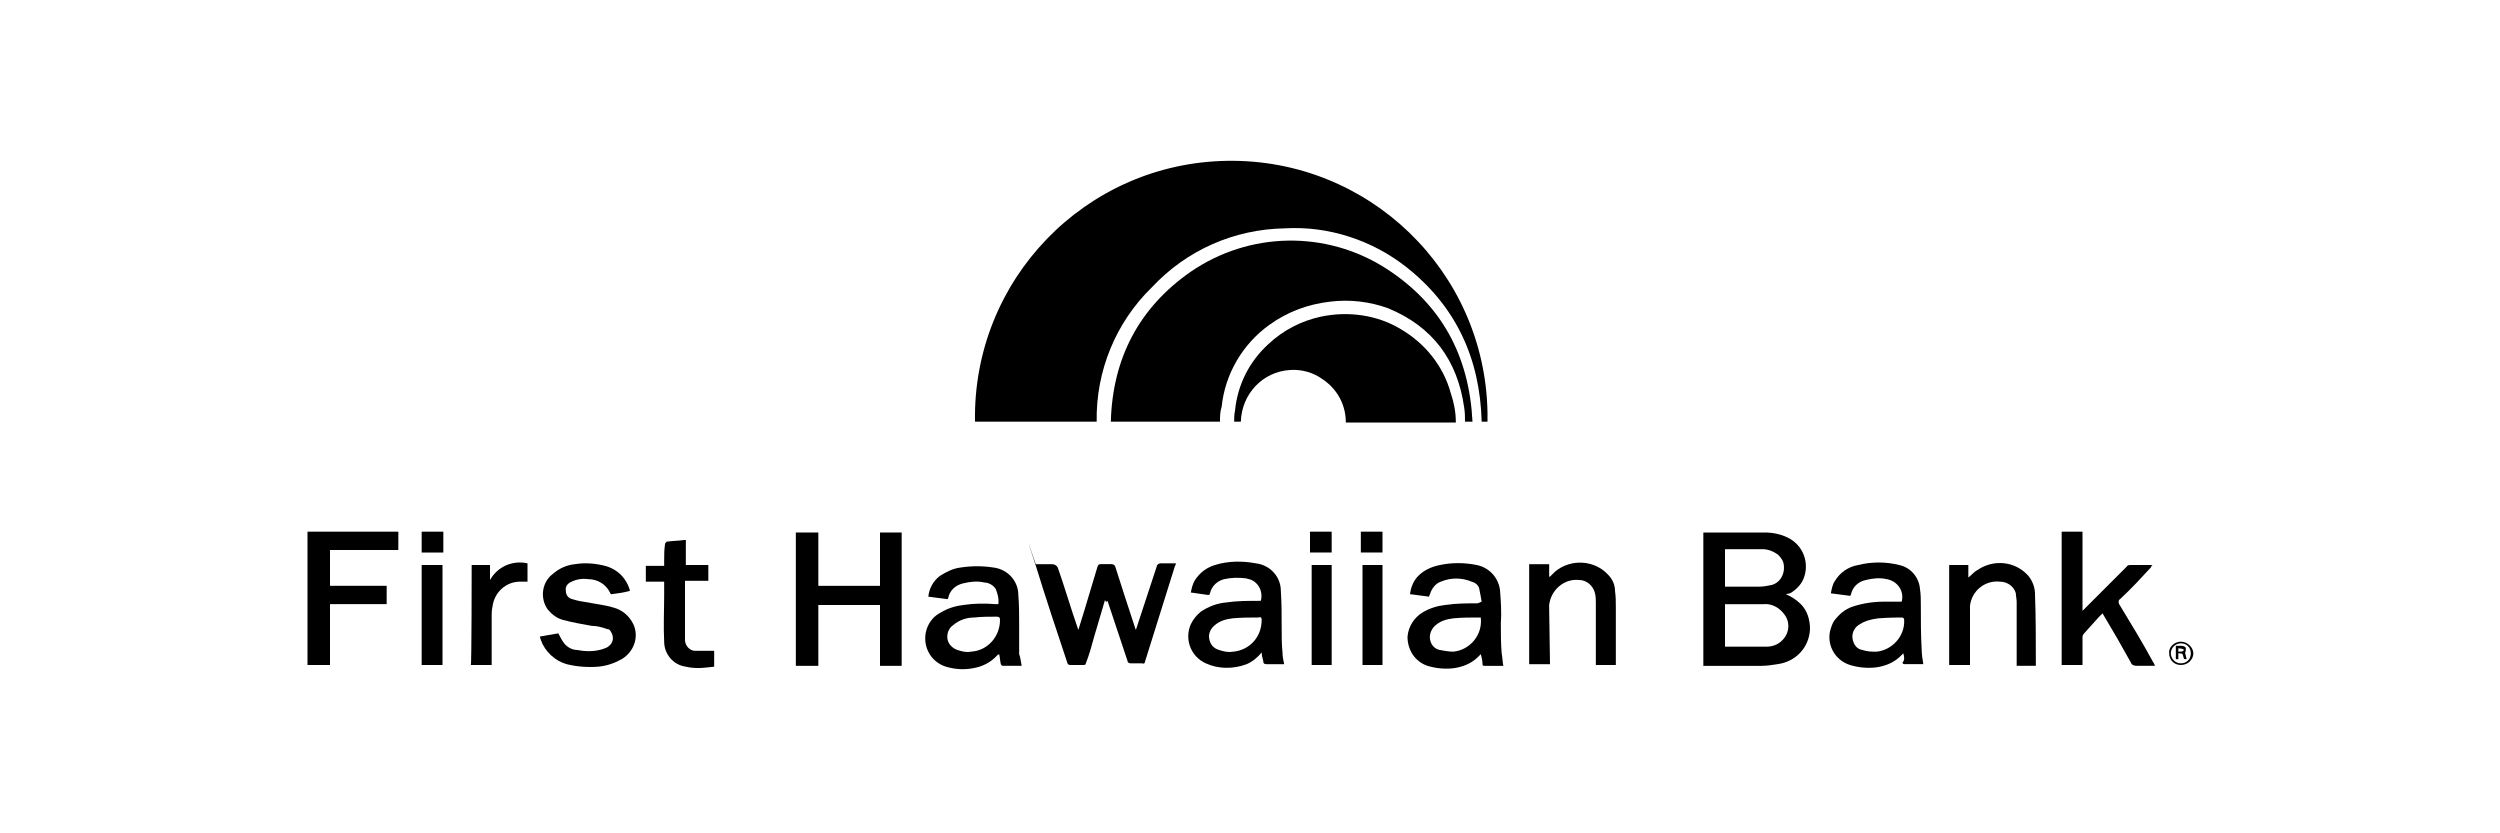
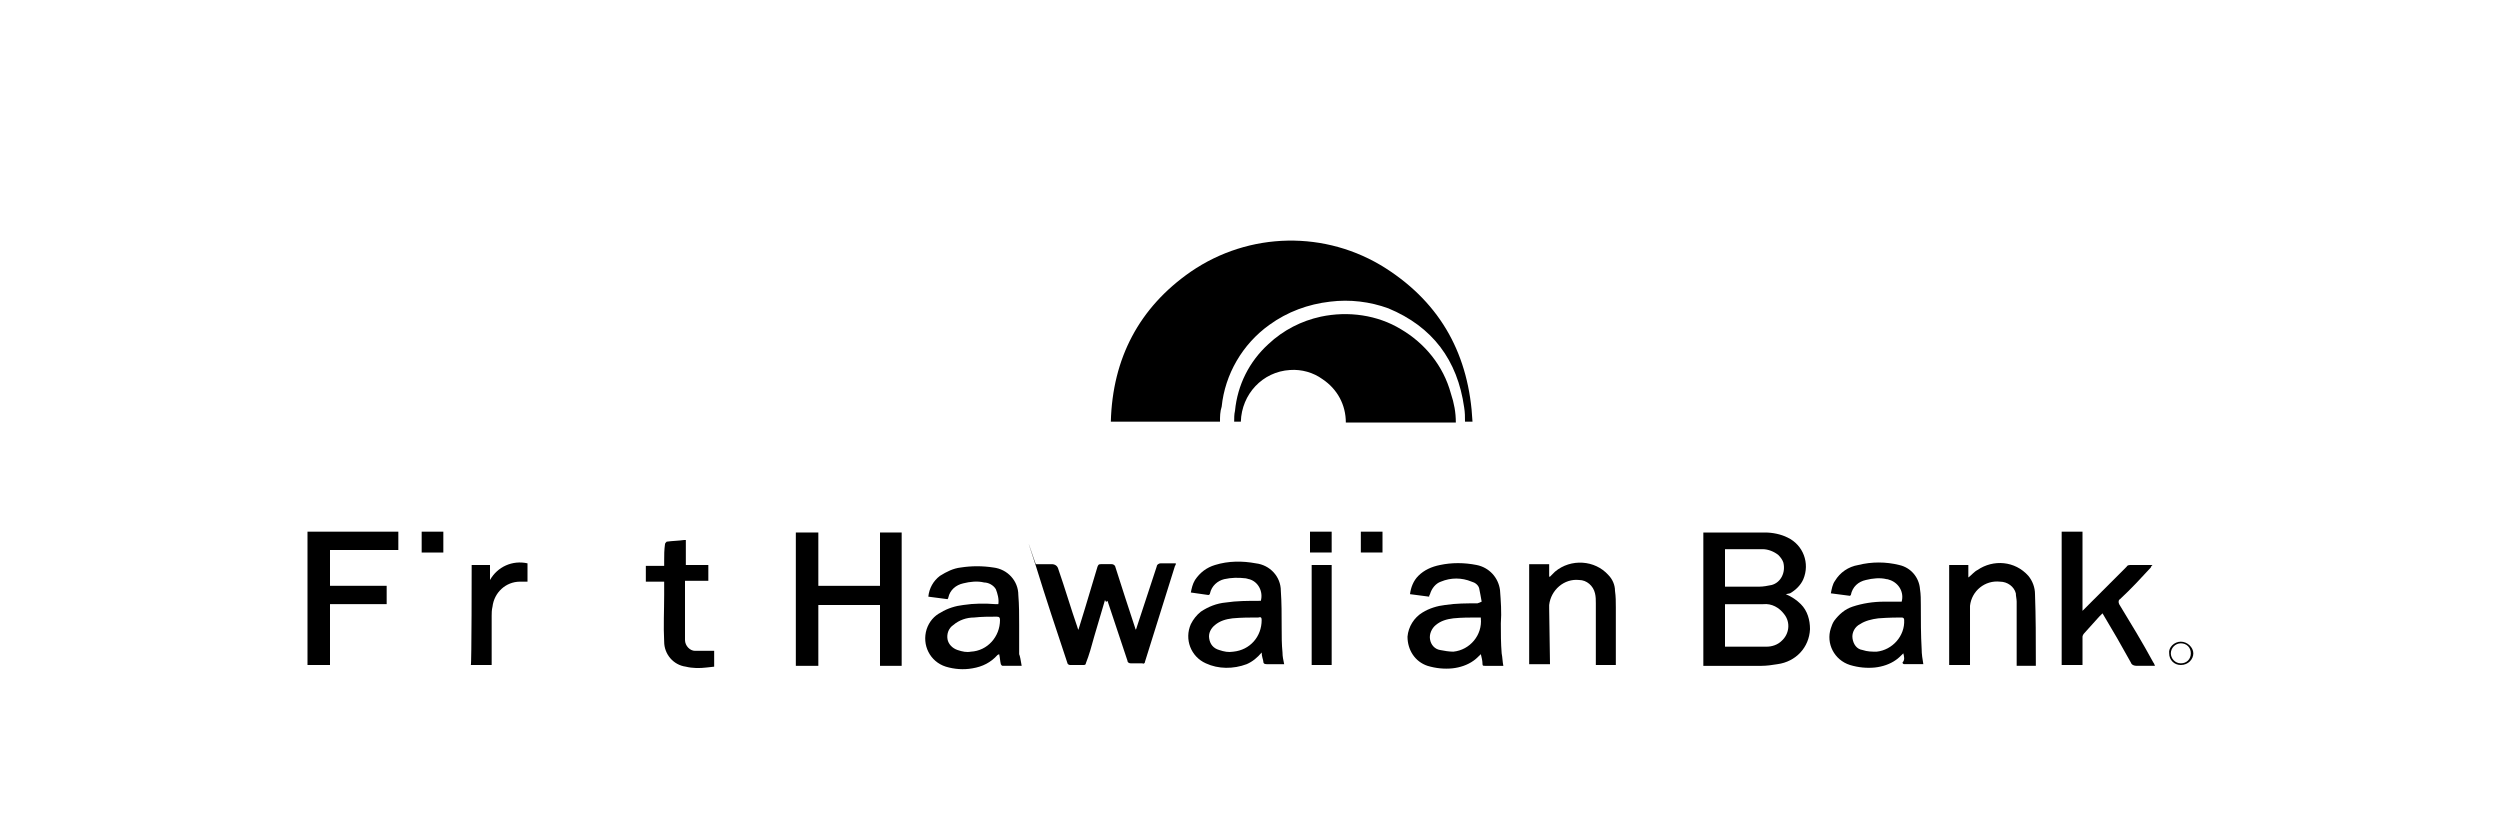
<svg xmlns="http://www.w3.org/2000/svg" version="1.1" id="a" x="0px" y="0px" viewBox="0 0 300 100" style="enable-background:new 0 0 300 100;" xml:space="preserve">
-   <path d="M131.6,50.6H117c-0.3-17,13.2-31,30.2-31.3s31,13.2,31.3,30.2c0,0.4,0,0.7,0,1.1h-0.7c-0.2-7.6-3.1-13.9-9.1-18.6  c-4.1-3.2-9.3-4.9-14.5-4.6c-6.1,0.1-11.8,2.6-16,7.1C133.9,38.7,131.5,44.5,131.6,50.6z" />
  <path d="M146.4,50.6h-13.1c0.2-7.6,3.4-13.7,9.6-18c7-4.8,16.2-5,23.4-0.4c6.7,4.3,10,10.5,10.4,18.4h-0.9c0-0.6,0-1.1-0.1-1.7  c-0.8-5.7-3.8-9.7-9.1-11.9c-2.2-0.8-4.6-1.1-7-0.8c-2.6,0.3-5.1,1.2-7.3,2.8c-3.2,2.3-5.3,5.9-5.7,9.8  C146.4,49.4,146.4,50,146.4,50.6L146.4,50.6z" />
  <path d="M174.7,50.7h-13.2c0-2.1-1-4-2.8-5.2c-1.1-0.8-2.5-1.2-3.9-1.1c-3.3,0.2-5.8,2.9-5.9,6.2h-0.8c0-0.4,0-0.9,0.1-1.3  c0.3-3.1,1.7-5.9,4-8c1.8-1.7,4-2.8,6.3-3.3c3.3-0.7,6.8-0.2,9.6,1.5c2.9,1.7,5.1,4.4,6,7.7C174.5,48.4,174.7,49.5,174.7,50.7  L174.7,50.7z" />
  <path d="M214.3,71.3c0.7,0.3,1.3,0.7,1.8,1.2c0.8,0.8,1.1,1.9,1.1,3c-0.1,2.2-1.7,3.9-3.9,4.2c-0.6,0.1-1.3,0.2-1.9,0.2h-7v-16h7.4  c0.9,0,1.9,0.2,2.7,0.6c1.9,0.9,2.7,3.1,1.9,5c-0.3,0.7-0.9,1.3-1.6,1.7L214.3,71.3L214.3,71.3z M207,77.6h5c0.6,0,1.3-0.2,1.8-0.7  c0.9-0.8,1.1-2.2,0.3-3.2c-0.6-0.8-1.5-1.3-2.5-1.2H207V77.6z M207,70.4h4.1c0.5,0,1-0.1,1.5-0.2c1.1-0.3,1.7-1.5,1.4-2.7  c-0.1-0.3-0.3-0.6-0.6-0.9c-0.5-0.4-1.2-0.7-1.9-0.7H207V70.4z" />
  <path d="M108.2,79.9h-2.6v-7.3h-7.4v7.3h-2.7v-16h2.7v6.4h7.4v-6.4h2.6V79.9z" />
  <path d="M132.6,72l-1.3,4.4c-0.3,1.1-0.6,2.2-1,3.2c0,0.2-0.2,0.2-0.3,0.2h-1.6c-0.1,0-0.3-0.1-0.3-0.2c-1.3-3.9-2.6-7.8-3.8-11.7  c-1.9-5.8,0-0.1,0-0.2h1.9c0.4,0,0.7,0.2,0.8,0.6c0.8,2.3,1.5,4.7,2.3,7c0,0.1,0.1,0.2,0.1,0.3c0.3-0.9,0.5-1.7,0.8-2.6l1.5-5  c0.1-0.2,0.1-0.3,0.4-0.3h1.3c0.2,0,0.3,0.1,0.4,0.2v0c0.8,2.5,1.6,5,2.4,7.4c0,0.1,0.1,0.2,0.1,0.3c0-0.1,0.1-0.2,0.1-0.3  c0.8-2.4,1.6-4.9,2.4-7.3c0-0.2,0.2-0.4,0.5-0.4h1.8c0,0.1,0,0.2-0.1,0.3l-3.6,11.5c0,0.2-0.2,0.3-0.3,0.2h-1.4  c-0.2,0-0.4-0.1-0.4-0.3l0,0c-0.8-2.4-1.6-4.8-2.4-7.2C132.7,72.3,132.7,72.2,132.6,72z" />
  <path d="M122.6,79.9h-2.3c-0.1,0-0.2-0.2-0.2-0.2c-0.1-0.4-0.1-0.8-0.2-1.2l-0.2,0.1c-0.8,0.9-1.8,1.4-3,1.6  c-1.1,0.2-2.2,0.1-3.2-0.2c-1.9-0.6-2.9-2.6-2.3-4.5c0.3-0.9,0.9-1.6,1.7-2c0.8-0.5,1.8-0.8,2.7-0.9c1.3-0.2,2.6-0.2,3.9-0.1h0.3  c0.1-0.6-0.1-1.3-0.3-1.8c-0.3-0.5-0.9-0.8-1.4-0.8c-0.8-0.2-1.7-0.1-2.5,0.1c-0.9,0.2-1.6,0.8-1.8,1.7c0,0,0,0.1-0.1,0.2l-2.3-0.3  c0.1-1,0.6-1.9,1.4-2.5c0.8-0.5,1.6-0.9,2.5-1c1.3-0.2,2.6-0.2,3.9,0c1.7,0.2,3,1.6,3,3.3c0.1,1.2,0.1,2.4,0.1,3.6s0,2.3,0,3.5  C122.4,78.7,122.5,79.3,122.6,79.9L122.6,79.9z M116.5,78.2c2-0.1,3.5-1.8,3.5-3.8c0-0.3-0.1-0.4-0.4-0.4c-0.9,0-1.8,0-2.7,0.1  c-0.9,0-1.8,0.3-2.5,0.9c-0.6,0.4-0.8,1.1-0.7,1.7c0.1,0.6,0.6,1.1,1.2,1.3C115.5,78.2,116,78.3,116.5,78.2z" />
  <path d="M151.4,78.3c-0.5,0.6-1.1,1.1-1.8,1.4c-1.6,0.6-3.4,0.6-4.9-0.1c-1.8-0.8-2.6-2.9-1.8-4.7c0.3-0.6,0.7-1.1,1.2-1.5  c0.9-0.6,1.9-1,3-1.1c1.3-0.2,2.7-0.2,4-0.2h0.2c0.3-1.1-0.3-2.3-1.4-2.6c-0.1,0-0.3-0.1-0.4-0.1c-0.9-0.1-1.7-0.1-2.6,0.1  c-0.8,0.2-1.5,0.8-1.7,1.7c0,0.1-0.1,0.2-0.2,0.2l-2.1-0.3c0.1-0.5,0.2-1,0.5-1.5c0.6-0.9,1.4-1.5,2.4-1.8c1.6-0.5,3.3-0.5,4.9-0.2  c1.7,0.2,3,1.6,3,3.3c0.1,1.4,0.1,2.9,0.1,4.4c0,1,0,2,0.1,3c0,0.5,0.1,0.9,0.2,1.4h-2.1c-0.3,0-0.4-0.1-0.4-0.3  S151.4,78.8,151.4,78.3z M148,78.2c2-0.2,3.4-1.8,3.4-3.8c0-0.3-0.1-0.4-0.4-0.3c-1,0-2,0-3.1,0.1c-0.8,0.1-1.5,0.3-2.1,0.8  c-0.5,0.4-0.8,1-0.7,1.6c0.1,0.7,0.5,1.2,1.2,1.4C146.9,78.2,147.4,78.3,148,78.2L148,78.2L148,78.2z" />
  <path d="M228.4,78.4c-0.3,0.3-0.6,0.6-0.9,0.8c-0.7,0.5-1.6,0.8-2.5,0.9c-1,0.1-2,0-3-0.3c-1.9-0.6-2.9-2.6-2.3-4.4  c0.1-0.3,0.2-0.6,0.4-0.9c0.6-0.8,1.3-1.4,2.2-1.7c1.2-0.4,2.5-0.6,3.8-0.6h2.1c0.3-1.1-0.3-2.2-1.4-2.6c-0.1,0-0.2-0.1-0.4-0.1  c-0.8-0.2-1.7-0.1-2.5,0.1c-0.9,0.2-1.6,0.8-1.8,1.8l-0.1,0.1l-2.3-0.3c0.1-0.5,0.2-1.1,0.5-1.5c0.6-1,1.6-1.7,2.8-1.9  c1.6-0.4,3.3-0.4,4.9,0c1.4,0.3,2.4,1.5,2.5,2.9c0.1,0.6,0.1,1.3,0.1,1.9c0,1.8,0,3.6,0.1,5.3c0,0.6,0.1,1.2,0.2,1.8h-2.3  c-0.1,0-0.2-0.1-0.2-0.2C228.6,79.2,228.5,78.8,228.4,78.4z M225.4,74.2c-0.8,0.1-1.6,0.3-2.2,0.7c-0.6,0.3-1,1-0.9,1.7  c0.1,0.7,0.5,1.3,1.2,1.4c0.6,0.2,1.1,0.2,1.7,0.2c1.9-0.2,3.4-1.9,3.3-3.8c0-0.2-0.1-0.3-0.3-0.3C227.8,74.1,226.7,74.1,225.4,74.2  L225.4,74.2z" />
  <path d="M177.8,72.2c-0.1-0.6-0.2-1.1-0.3-1.6c-0.1-0.4-0.5-0.7-0.9-0.8c-1.2-0.5-2.5-0.5-3.7,0c-0.6,0.2-1.1,0.8-1.3,1.5l-0.1,0.2  v0.1l-2.3-0.3c0.1-0.8,0.4-1.6,1-2.2c0.7-0.7,1.6-1.1,2.6-1.3c1.4-0.3,2.9-0.3,4.4,0c1.5,0.3,2.6,1.5,2.8,3c0.1,1.3,0.2,2.7,0.1,4  c0,1.2,0,2.4,0.1,3.6c0.1,0.5,0.1,1,0.2,1.5h-2.2c-0.2,0-0.3,0-0.3-0.2c0-0.4-0.1-0.8-0.2-1.2c-0.3,0.3-0.6,0.6-0.9,0.8  c-0.7,0.5-1.6,0.8-2.5,0.9c-1,0.1-2,0-3-0.3c-1.5-0.5-2.4-1.9-2.4-3.5c0.1-1.2,0.8-2.3,1.8-2.9c0.8-0.5,1.8-0.8,2.7-0.9  c1.3-0.2,2.6-0.2,3.9-0.2L177.8,72.2L177.8,72.2z M177.7,74.1h-0.3c-1,0-2,0-3,0.1c-0.8,0.1-1.5,0.3-2.1,0.8  c-0.5,0.4-0.8,1.1-0.7,1.7c0.1,0.7,0.6,1.2,1.2,1.3c0.5,0.1,1.1,0.2,1.6,0.2c2-0.2,3.5-2,3.3-4C177.7,74.2,177.7,74.2,177.7,74.1  L177.7,74.1L177.7,74.1z" />
  <path d="M249.9,79.8h-2.5v-16h2.5v9.5l0.3-0.3l5-5c0.1-0.2,0.3-0.2,0.6-0.2h2.5c-0.1,0.1-0.2,0.2-0.2,0.3c-1.2,1.3-2.4,2.6-3.7,3.8  c-0.2,0.1-0.2,0.4-0.1,0.6c0,0,0,0,0,0c1.4,2.3,2.8,4.6,4.1,7c0.1,0.1,0.1,0.2,0.2,0.4h-2.2c-0.3,0-0.6-0.1-0.7-0.4  c-1.1-2-2.2-3.9-3.4-5.9l-0.4,0.4c-0.6,0.7-1.2,1.3-1.8,2c-0.1,0.1-0.2,0.3-0.2,0.4v3.1L249.9,79.8L249.9,79.8z" />
  <path d="M36.9,63.8h10.9V66h-8.2v4.3h6.8v2.2h-6.8v7.3h-2.7C36.9,79.8,36.9,63.8,36.9,63.8z" />
-   <path d="M64.7,76.4l2.3-0.4c0.2,0.4,0.4,0.8,0.7,1.2c0.4,0.5,1,0.8,1.6,0.8c1,0.2,2,0.2,3-0.1c0.3-0.1,0.6-0.2,0.8-0.4  c0.5-0.4,0.6-1.1,0.2-1.7c-0.1-0.2-0.2-0.3-0.4-0.3c-0.6-0.2-1.2-0.4-1.9-0.4c-1.1-0.2-2.3-0.4-3.4-0.7c-0.8-0.2-1.4-0.7-1.9-1.3  c-0.9-1.3-0.7-3.2,0.6-4.2c0.8-0.7,1.7-1.1,2.7-1.2c1.2-0.2,2.4-0.1,3.6,0.2c1.5,0.4,2.6,1.5,3,3c-0.7,0.2-1.4,0.3-2.2,0.4  c-0.1,0-0.2-0.1-0.2-0.2c-0.5-1-1.5-1.6-2.6-1.6c-0.7-0.1-1.4,0-2,0.3c-0.5,0.2-0.8,0.6-0.7,1.1c0,0.5,0.3,0.9,0.8,1  c0.6,0.2,1.2,0.3,1.9,0.4c1,0.2,2,0.3,3,0.6c1.1,0.3,1.9,1,2.4,2c0.7,1.5,0.1,3.3-1.4,4.2c-0.9,0.5-1.8,0.8-2.8,0.9  c-1.3,0.1-2.6,0-3.8-0.3c-1.4-0.4-2.6-1.5-3.1-2.9c0-0.1-0.1-0.2-0.1-0.4C64.7,76.4,64.7,76.4,64.7,76.4z" />
  <path d="M186,79.7h-2.5v-12h2.4v1.5h0.1c0.2-0.2,0.4-0.4,0.6-0.6c1.9-1.6,4.8-1.4,6.4,0.4c0.5,0.5,0.8,1.2,0.8,1.9  c0.1,0.7,0.1,1.3,0.1,2v6.9h-2.4v-7.4c0-0.4,0-0.8-0.1-1.2c-0.2-0.9-1-1.6-1.9-1.6c-1.8-0.2-3.4,1.2-3.6,3c0,0.1,0,0.2,0,0.4  L186,79.7L186,79.7z" />
  <path d="M233.9,67.8h2.3v1.5c0.4-0.3,0.7-0.7,1.1-0.9c1.9-1.3,4.5-1.1,6.1,0.7c0.5,0.6,0.8,1.4,0.8,2.2c0.1,2.7,0.1,5.4,0.1,8.1v0.5  H242v-7.7c0-0.3-0.1-0.7-0.1-1c-0.2-0.8-1-1.4-1.9-1.4c-1.8-0.2-3.4,1.1-3.6,2.9c0,0,0,0.1,0,0.1v7h-2.5L233.9,67.8L233.9,67.8z" />
  <path d="M79.7,69.8h-2.2v-1.9h2.2v-0.6c0-0.7,0-1.3,0.1-2c0-0.1,0.1-0.2,0.2-0.3c0.7-0.1,1.4-0.1,2.1-0.2c0.1,0,0.1,0,0.2,0v3H85  v1.9h-2.8v7.1c0,0.7,0.6,1.3,1.2,1.3h2.3V80l-0.9,0.1c-0.8,0.1-1.7,0.1-2.5-0.1c-1.5-0.2-2.6-1.5-2.6-3c-0.1-1.9,0-3.7,0-5.6  C79.7,71.4,79.7,69.8,79.7,69.8z" />
  <path d="M56.6,67.8h2.2v1.8c0.9-1.6,2.7-2.4,4.5-2v2.2h-0.9c-1.7,0-3.1,1.3-3.3,3c-0.1,0.4-0.1,0.8-0.1,1.1v5.9h-2.5  C56.6,79.8,56.6,67.8,56.6,67.8z" />
  <path d="M159.8,79.8h-2.4v-12h2.4V79.8z" />
-   <path d="M53.1,79.8h-2.5v-12h2.5V79.8z" />
-   <path d="M165.9,79.8h-2.4v-12h2.4V79.8z" />
  <path d="M163.3,63.8h2.6v2.5h-2.6V63.8z" />
  <path d="M50.6,63.8h2.6v2.5h-2.6C50.6,66.3,50.6,63.8,50.6,63.8z" />
  <path d="M157.2,66.3v-2.5h2.6v2.5H157.2z" />
  <path d="M261.7,77c0.8,0,1.5,0.7,1.5,1.4s-0.6,1.4-1.5,1.4l0,0c-0.8,0-1.4-0.6-1.4-1.4C260.2,77.7,260.9,77,261.7,77z M262.9,78.4  c0-0.7-0.5-1.2-1.2-1.2s-1.2,0.6-1.2,1.2s0.5,1.2,1.2,1.2S262.9,79.1,262.9,78.4z" />
-   <path d="M261.1,77.5h0.7c0.2,0,0.5,0.1,0.5,0.3s0,0.5-0.1,0.5l0.2,0.8c-0.4,0-0.3,0-0.4-0.3c-0.1-0.4-0.1-0.4-0.6-0.4v0.7  c-0.1,0-0.2,0-0.3,0L261.1,77.5L261.1,77.5z M261.4,77.8v0.4c0.3,0,0.5,0,0.6-0.1s0-0.2,0-0.2S261.7,77.8,261.4,77.8z" />
</svg>